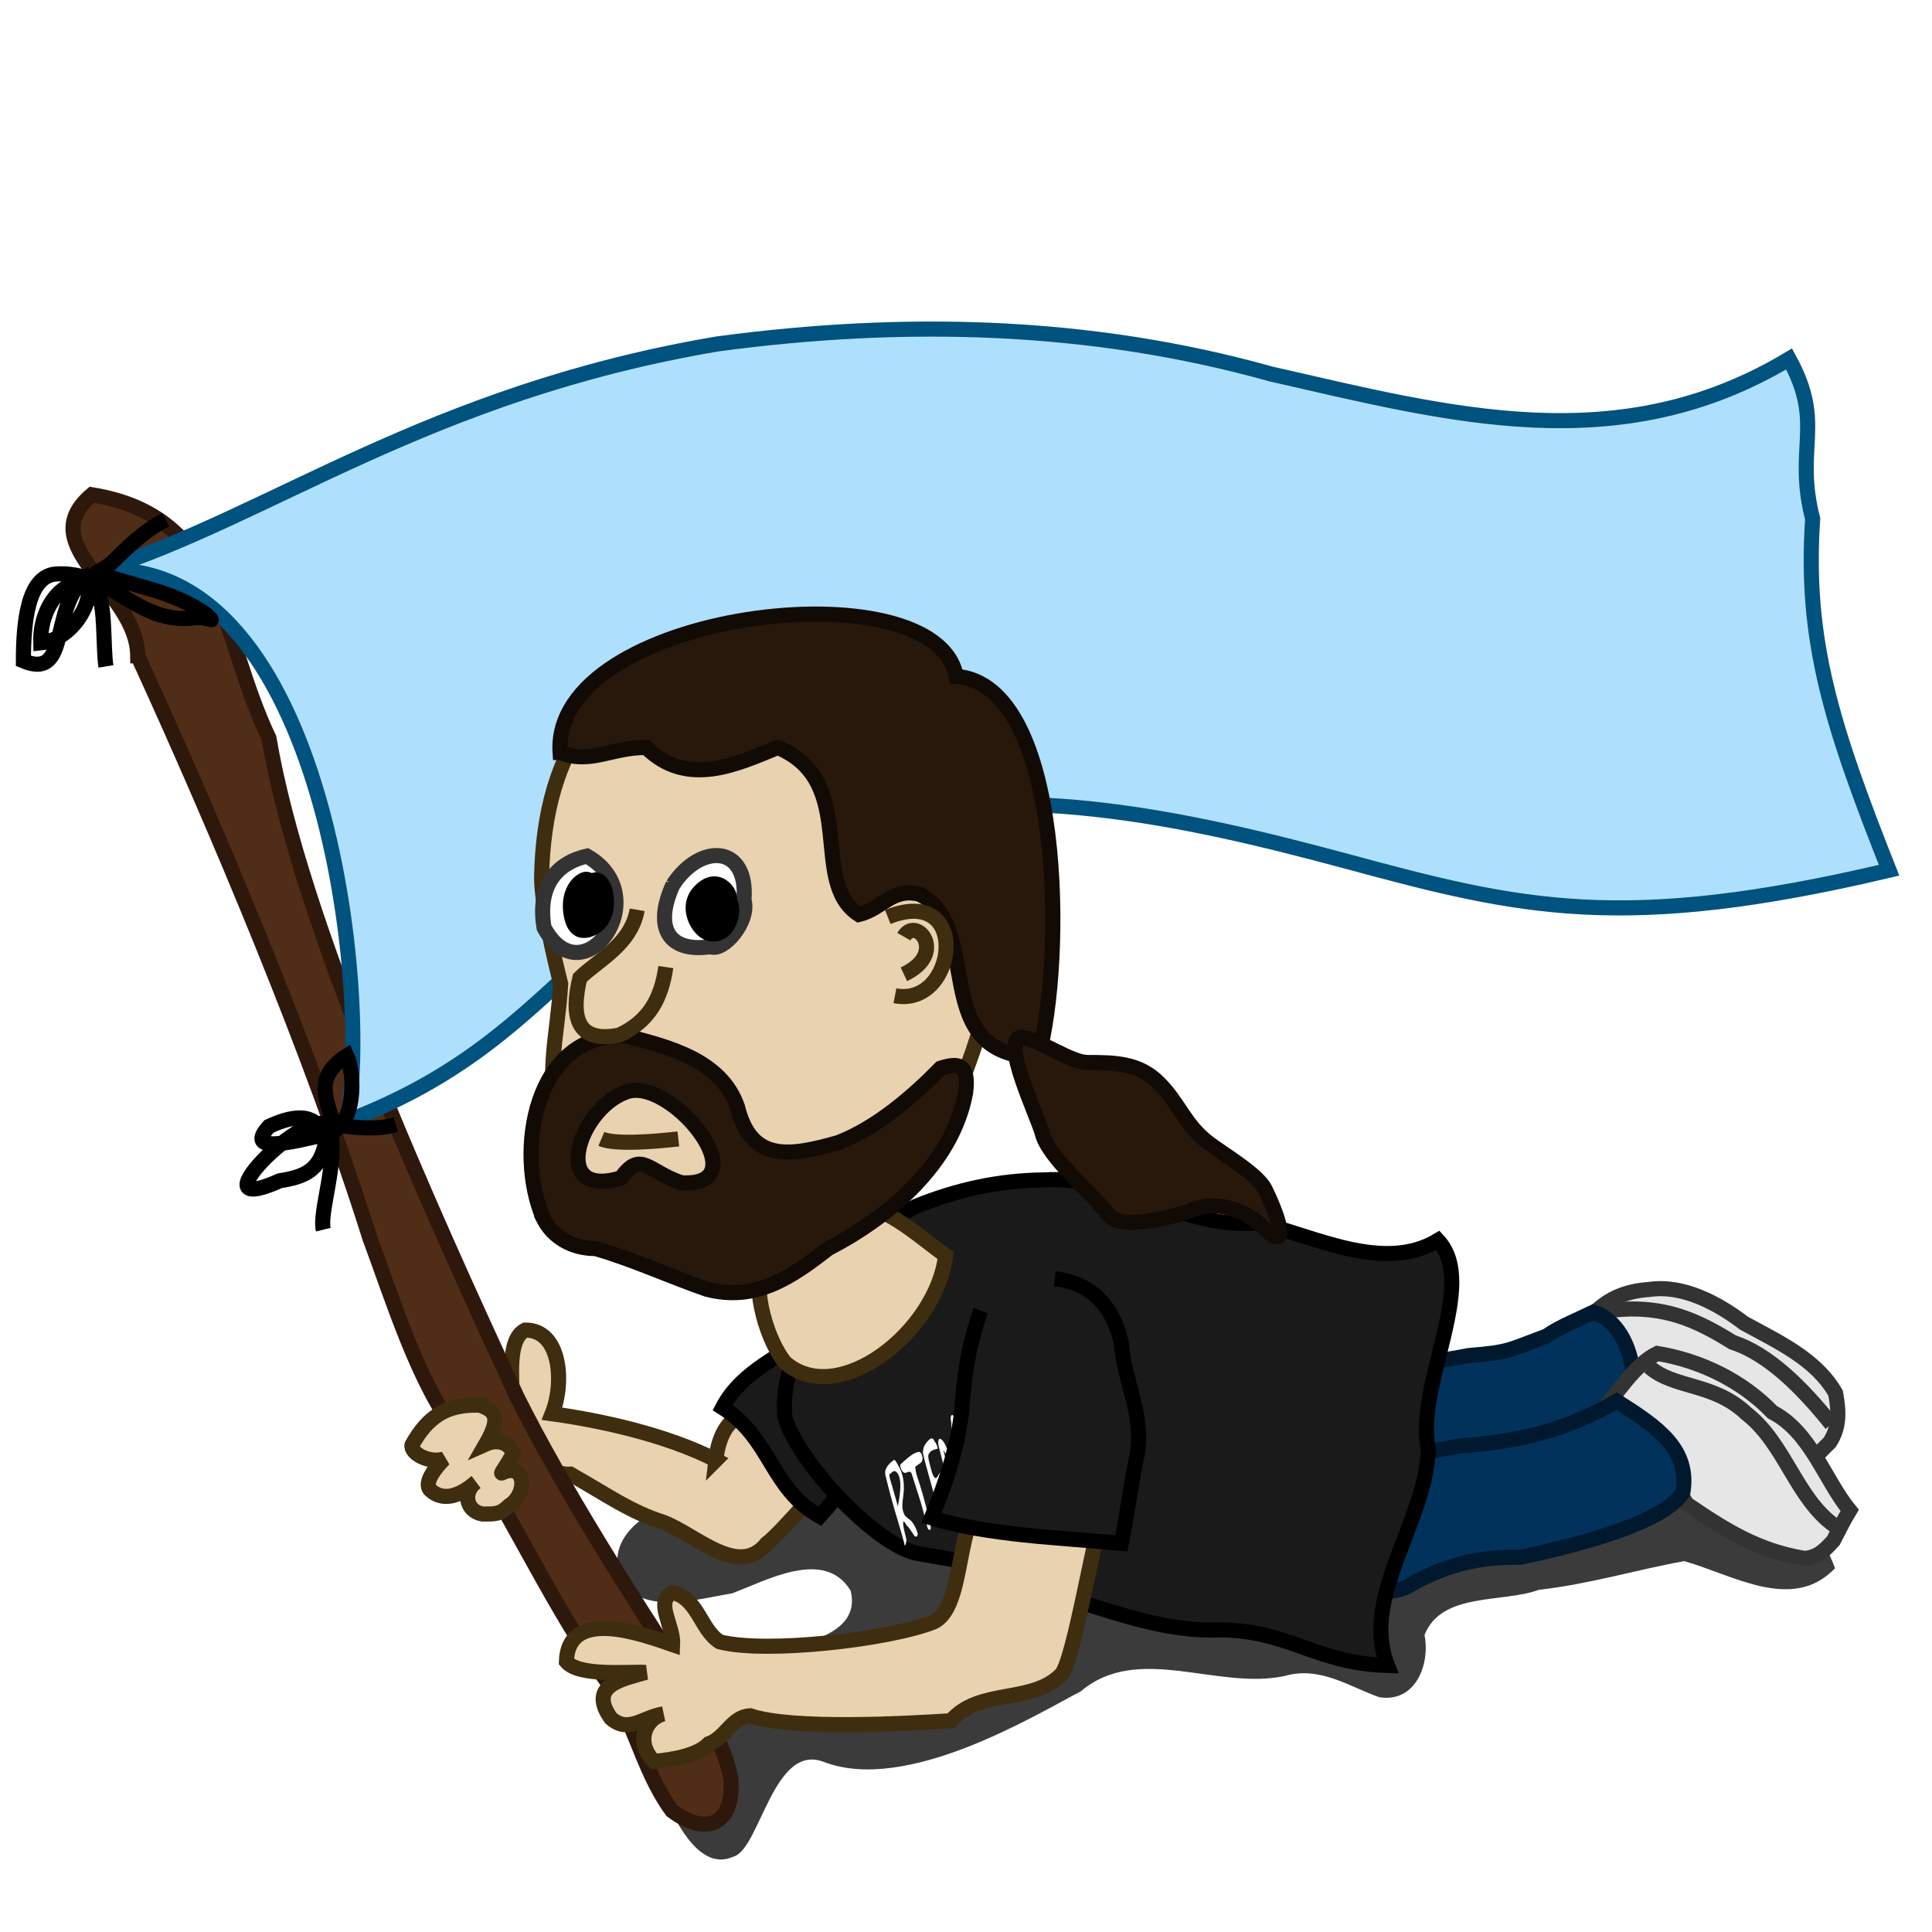
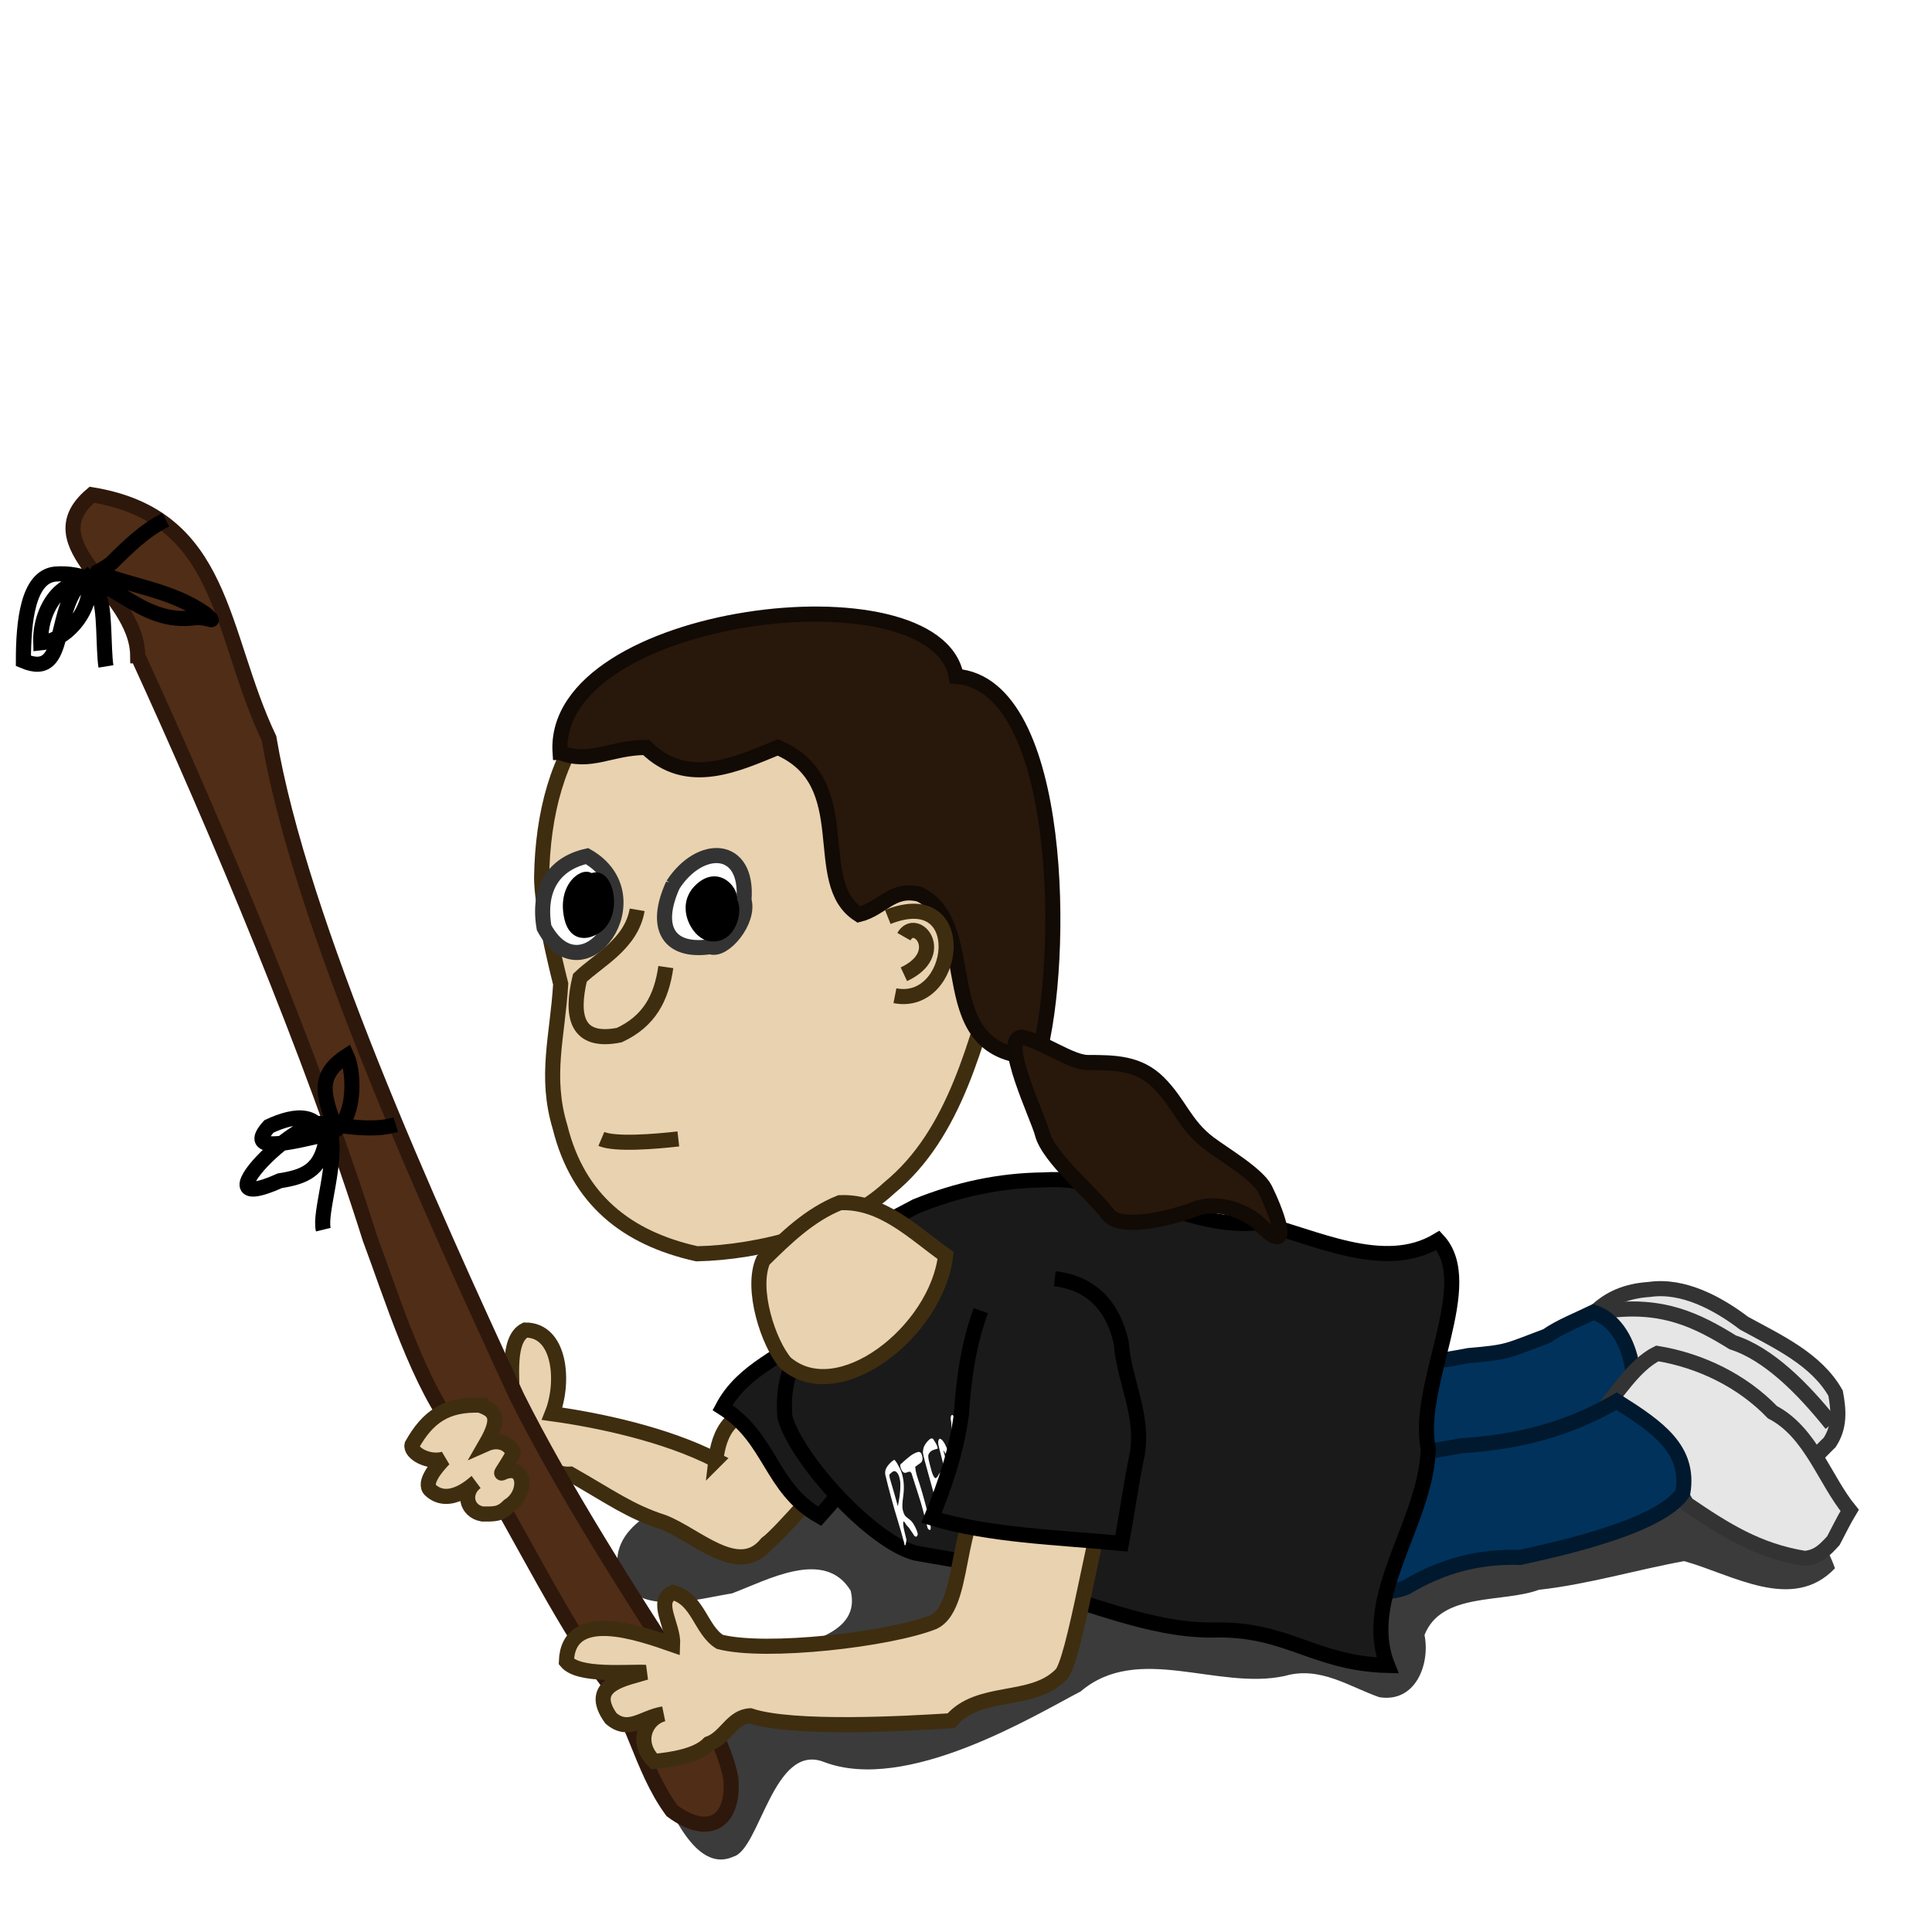
<svg xmlns="http://www.w3.org/2000/svg" viewBox="0 0 128 128">
  <defs>
    <filter height="1.389" id="filter3640" width="1.126" x="-.063" y="-.195">
      <feGaussianBlur stdDeviation="2.233" />
    </filter>
  </defs>
  <path d="m39.417,61.661c-8.735.032-17.742,1.705-24.906,6.906-2.655.842-7.093,2.485-6,6.062 1.323,2.794 5.409,1.551 7.844,1.156 2.425-.902 6.46-3.18 8.281-.188 .735,3.025-3.202,3.578-5.219,4.344-2.737.351-10.984,2.974-9.346,6.109 1.278,3.338 3.315,9.509 6.387,8.111 1.843-.509 2.778-7.967 6.299-6.611 5.774,2.224 14.705-3.237 17.941-4.922 3.997-3.4 9.561-.054 14.248-1.078 2.461-.71 4.505.756 6.596,1.484 2.562.408 3.56-2.347 3.156-4.344 1.192-3.014 5.447-2.216 7.98-3.153 3.45-.383 6.845-1.405 10.145-2.003 3.329.914 7.561,3.623 10.531.5-2.127-5.997-8.86-7.688-14.438-8.844-9.698-1.683-19.851-.628-29.312-3.305-3.393-.15-6.792-.32-10.188-.227z" fill-opacity=".766" fill-rule="evenodd" filter="url(#filter3640)" transform="matrix(.949,0,0,.949,32.979,33.645)" />
  <path d="m47.427,96.733c-3.311-1.71-7.823-2.654-10.846-3.069 .828-2.064.566-5.56-1.78-5.545-1.231.611-.84,3.307-.876,4.594-3.434-1.837.869,5.786.624,4.399 1.133-.437 2.015.635 3.242.554 2.597,1.477 3.94,2.475 6.141,3.182 2.176.821 4.997,3.744 6.865,1.414 .895-.63 4.493-4.846 5.164-5.654 .123-2.775-1.433-2.502-4.123-3.1-3.513-.62-4.223,1.567-4.412,3.226z" fill="#e9d2af" fill-rule="evenodd" stroke="#3f2d10" />
  <path d="m9.125,43.451c5.275,11.499 11.595,26.526 15.386,38.596 1.4,3.726 3.282,9.876 5.821,12.897 3.37,5.05 5.863,10.666 9.298,15.677 2.363,2.828 2.757,6.437 4.89,9.346 2.438,1.811 4.139.736 3.903-2.14-.467-2.358-1.811-4.362-2.911-6.448-3.733-5.716-8.235-12.78-11.256-18.821-5.852-12.642-14.38-31.465-16.435-43.644-3.322-6.988-2.886-14.699-11.737-16.136-4.028,3.399 3,6.31 3.04,10.673z" fill="#502d16" fill-rule="evenodd" stroke="#2e180c" />
-   <path d="m47.562,22.781c-19.196,3.245-29.659,11.431-40.906,15 14.914-.935 17.986,28.346 16.312,36.5 15.31-5.804 15.365-15.829 32.531-19.625 11.304-3.033 22.707-.562 33.719,2.406 11.473,3.106 18.279,4.765 35.938.594-3.808-9.61-5.605-15.228-5.062-23.281-1.222-4.761.824-6.249-1.562-10.594-11.295,6.775-22.505,3.684-34.312,1-12.067-3.377-24.36-3.639-36.656-2z" fill="#aee0fd" fill-rule="evenodd" stroke="#00527f" />
  <path d="m26.219,74.507c-1.122.352-2.668.235-4.08,0-.722-2.038-1.138-3.278.84-4.559 .535,1.144.645,4.712-1.301,5.179-2.485.596-5.497,1.316-3.859-.499 1.801-.843 3.456-.957 3.72,1.2-.391,1.711-1.356,2.142-3,2.4-6.158,2.752 2.674-5.848 3.326-3.328 .536,2.073-.73,5.406-.446,6.568" fill="none" stroke="#000" />
  <g transform="matrix(.742,-.592,.592,.742,-99.065,151.588)">
    <path d="m209.337,90.923c1.854,2.19 3.331,5.768 5.919,7.769 .969.229 1.981-.007 2.963-.094 1.235-.413 1.874-1.329 2.462-2.428 .431-2.718-.927-5.353-1.949-7.808-.561-2.227-1.644-4.761-3.69-5.956-2.777-1.929-4.834-1.064-7.926-.136 .846,2.862 1.595,5.737 2.221,8.654z" fill="#e6e6e6" fill-rule="evenodd" stroke="#333" stroke-width="1.054" />
    <path d="m219.107,97.683c-.001-3.199-.375-6.591-1.824-8.761-.99-2.769-2.127-5.185-5.495-7.205" fill="none" stroke="#333" stroke-width="1.054" />
  </g>
  <path d="m89.775,99.432c.752-.021 2.776.267 3.951-.243 .902-.391 1.783-.876 2.633-1.294 2.258-.989 4.711-.58 7.082-.915 1.946-.918 3.022-.33 4.16-2.042 1.32-2.836.599-7.154-2.03-8.006-.879.432-2.234.968-3.099,1.581-2.659.99-2.447,1.065-5.182,1.298-3.528.702-7.069.775-10.56,1.663-.311,2.17 1.292,7.007 3.045,7.958z" fill="#00325c" fill-rule="evenodd" stroke="#00192e" />
  <g transform="matrix(.8,-.51,.51,.8,-109.211,125.735)">
    <path d="m211.177,102.01c1.278,2.974 2.41,5.403 4.894,7.627 .829.436 1.502.263 2.358.036 .697-.393 1.371-.817 2.098-1.174-.327-2.745.646-6.063-.863-8.679-.597-2.959-2.271-5.72-4.573-7.782-1.793-.205-3.929.888-5.753,1.417 1.44,2.538 1.967,5.662 1.839,8.555z" fill="#e6e6e6" fill-rule="evenodd" stroke="#333" stroke-width="1.054" />
-     <path d="m219.058,108.814c-1.227-3.062.176-6.688-.978-9.902-.762-3.052-3.339-4.167-3.97-6.392" fill="none" stroke="#333" stroke-width="1.054" />
  </g>
  <path d="m57.167,85.646c-3.359,1.519-.797-.38-3.1,2.433-2.181,1.764-4.863,2.651-6.196,5.179 3.236,2.05 3.155,5.344 6.435,7.199 3.263-3.584 4.036-6.212 5.888-10.618" fill="#1a1a1a" fill-rule="evenodd" stroke="#000" />
  <path d="m89.194,105.416c.752-.021 2.776.267 3.951-.243 2.405-1.432 4.801-2.074 7.578-1.993 2.585-.571 9.265-2.018 10.769-4.279 .478-2.864-1.606-4.319-4.38-6.07-3.325,1.923-6.563,2.714-10.402,2.963-3.531.731-7.045.768-10.56,1.663-.311,2.17 1.292,7.007 3.045,7.958z" fill="#00325c" fill-rule="evenodd" stroke="#00192e" />
  <path d="m95.269,82.177c-3.619,2.184-8.239-.31-11.917-1.164-4.819.506-9.374-3.183-14.168-2.841-2.98.032-5.742.635-8.491,1.747-2.501,1.361-6.619,3.086-7.16,5.912 .027,3.726-1.817,4.325-1.533,8.061 .792,2.838 5.819,8.304 8.665,9.004 2.589.492 4.962.643 7.148,2.179 4.133.946 8.187,2.924 12.464,2.919 4.997-.162 6.709,2.211 11.652,2.347-1.825-4.547 2.569-9.5 2.698-14.357-.876-4.21 3.337-10.896.642-13.807z" fill="#1a1a1a" fill-rule="evenodd" stroke="#000" />
  <path d="m61.85,107.461c-2.915,1.163-11.117,2.109-14.167,1.314-1.268-.793-1.424-2.84-3.1-3.269-1.245.583.05,2.168-.015,3.454-2.159-.75-6.926-2.462-7.044,1.124 .818.999 4.047.656 5.256.716-1.305.414-3.927.767-2.307,3.039 1.173,1.02 2.111-.069 3.477-.288-1.228.317-1.863,1.931-.611,3.149 1.195-.122 2.834-.365 3.623-1.173 1.142-.412 1.517-1.797 2.745-1.851 2.817.941 10.381.514 13.307.327 1.852-2.159 5.324-1.114 7.238-3.012 .909-.61 2.425-10.803 3.113-11.596 .185-2.771-4.234.534-6.909-.123-3.498-.698-2.13,7.02-4.606,8.189z" fill="#e9d2af" fill-rule="evenodd" stroke="#3f2d10" />
  <path d="m60.005,102.326c-.037.031-.071.16-.095-.082-.268-1.032-.601-2.002-.871-3.034-.135-.504-.271-1.01-.39-1.523-.028-.304.067-.405.129-.523 .142-.201.301-.353.472-.451 .124.104.253.356.374.582 .165.321.261.834.257,1.197 .015.494-.089.788-.095,1.247-.021.279.117.659.239.744 .168.164.332.205.507.502 .098.167.21.374.275.644-.031.215-.177.264-.306.004-.12-.159-.249-.393-.365-.509-.1-.033-.308-.6-.298-.151 .021.301.123.634.195.944 .05.15-.005.208-.01.309l-.017.099zm-.521-2.53c.083-.442.179-.884.165-1.498 .001-.259-.102-.628-.219-.732-.194-.218-.326-.029-.457.082-.14.026.06.539.128.795 .137.44.255.903.383,1.353zm1.949,1.36c-.185-.714-.359-1.448-.587-2.119l-.459-1.438c-.122-.179-.217-.054-.315-.046-.109.051-.269.074-.407-.319-.093-.314.11-.245.152-.363 .321-.269.633-.582.999-.671 .082-.025.252-.017.303.382 .005.287-.111.318-.191.388-.097.069-.197.126-.29.209 .017.399.186.811.303,1.183 .244.784.463,1.605.654,2.431 .088.32.106.667-.042.552-.038-.007-.09-.064-.12-.188zm.624-2.425c-.003.267.17.613.256.879 .107.293.249.615.285.962-.001.303-.192.266-.292-.119-.32-1.034-.608-2.106-.902-3.167-.089-.345-.197-.692-.261-1.045 .015-.406.155-.547.269-.706 .119-.12.234-.291.399-.214 .096.158.28.374.316.651-.212.079-.452.076-.605.377-.079.167.072.623.143.909 .08.358.243.761.356.657 .143-.057.201-.456.385-.337 .174.164.179.673.083.744-.12.218-.276.322-.433.409zm2.694,1.646c-.141-.38-.245-.824-.361-1.239-.366-1.364-.697-2.752-1.069-4.111-.037-.052.009.371.003.495 .011.439-.016.841-.051,1.201 .094.133.279.237.315.518 .02.391-.131.337-.265.057-.277-.413-.555-.834-.832-1.227 .333,1.194.67,2.386.985,3.594 .089.329-.003.623-.129.416-.125-.258-.198-.631-.292-.947-.292-1.098-.583-2.197-.86-3.304-.089-.342-.003-.519.093-.508 .127.043.28.236.406.549 .092.168.268.643.31.43 .01-.468.026-.927.033-1.401-.013-.29.026-.544-.053-.887-.014-.263.137-.424.237-.05 .205.69.387,1.404.589,2.096 .299,1.081.574,2.185.888,3.251 .096.273.208.616.166.859-.01.123-.025.367-.113.209z" fill="#fff" />
  <path d="m64.981,86.833c-.828,2.267-1.131,4.539-1.292,6.921-.321,2.373-1.071,4.613-1.976,6.813 3.838,1.166 8.424,1.288 12.583,1.687 .381-1.972.635-3.958 1.054-5.929 .432-2.644-.886-4.854-1.066-7.373-.526-2.352-1.919-3.947-4.401-4.232" fill="#1a1a1a" fill-rule="evenodd" stroke="#000" />
  <path d="m49.854,43.148c-9.916-.058-13.838,6.484-13.971,14.993 0,1.78.823,5.283 1.264,7.048-.205,3.474-1.066,6.099-.041,9.491 1.193,4.798 4.415,7.351 9.057,8.386 4.121-.081 9.659-1.48 12.747-4.361 4.422-3.618 5.753-9.742 7.38-15.095 .578-5.113-1.902-9.99-3.355-14.759-2.022-5.219-8.138-6.433-13.083-5.702z" fill="#e9d2af" fill-rule="evenodd" stroke="#3f2d10" />
  <path d="m37.107,49.856c-.612-9.357 24.911-12.447 26.244-5.048 7.17.55 7.206,18.916 5.425,25.236-7.397-.075-3.551-8.645-7.851-10.795-1.832-.458-2.444.947-4.025,1.342-3.349-2.152.038-8.774-5.367-11.07-2.639,1.067-5.985,2.713-8.722,0-2.34,0-3.71,1.132-5.703.335z" fill="#28170b" fill-rule="evenodd" stroke="#120a04" />
  <path d="m67.709,68.717c-1.499,0 1.082,5.336 1.342,6.373 .402,1.608 3.313,3.97 4.361,5.367 .89,1.187 4.715.059 5.703-.335 1.662-.665 3.596.242 4.361,1.006 2.385,2.385.959-1.101.335-2.348-.49-.979-2.727-2.297-3.69-3.019-1.636-1.227-1.97-2.641-3.355-4.025-1.322-1.322-2.906-1.342-4.696-1.342-1.119,0-2.993-1.404-4.361-1.677z" fill="#28170b" fill-rule="evenodd" stroke="#120a04" />
  <path d="m52.034,90.292c3.516,3.046 10.03-2.094 10.615-7.112-2.133-1.521-4.193-3.617-7.006-3.499-2.01.804-3.563,2.321-5.083,3.818-.841,1.915.365,5.514 1.474,6.793z" fill="#e9d2af" fill-rule="evenodd" stroke="#3f2d10" />
-   <path d="m35.987,80.705c.622,1.245 1.887,2.016 3.469,2.016 2.492.719 4.903,1.837 7.383,2.698 3.256.837 5.629-.825 8.035-2.698 4.055-2.097 8.257-5.665 9.103-10.348 .237-1.962-.535-1.957-1.66-1.601-1.869,1.907-4.211,3.923-6.76,4.922-3.23.917-5.789,1.343-6.701-2.372-1.071-3.077-4.53-3.96-7.383-4.685-6.063-.262-7.386,7.648-5.485,12.067zm5.426-8.331c2.926-1.235 9.023,6.289 3.736,5.989-2.221-.74-2.683-2.177-4.003-.326-4.707,1.427-2.851-4.481.267-5.663z" fill="#28170b" fill-rule="evenodd" stroke="#120a04" />
  <path d="m44.586,58.617c-1.296,2.845-.293,4.513 2.482,4.102 .853.375 2.629-1.704 2.221-3.083 .305-3.704-2.906-3.785-4.703-1.018z" fill="#fff" fill-rule="evenodd" stroke="#333" />
  <path d="m38.893,56.719c-2.233.501-3.281,2.207-2.846,4.744 2.578,4.761 7.481-2.089 2.846-4.744z" fill="#fff" fill-rule="evenodd" stroke="#333" />
  <path d="m42.214,60.277c-.394,2.287-2.608,3.352-3.795,4.507-.606,2.538-.242,4.358 2.609,3.795 1.992-.926 2.792-2.461 3.084-4.507" fill="#e9d2af" fill-rule="evenodd" stroke="#3f2d10" />
  <path d="m58.818,60.751c5.563-2.21 4.583,6.029.474,5.218" fill="#e9d2af" fill-rule="evenodd" stroke="#3f2d10" />
  <path d="m59.885,62.056c.808-1.416 2.934,1.119 0,2.491" fill="#e9d2af" fill-rule="evenodd" stroke="#3f2d10" />
  <path d="m39.841,75.457c.915.388 3.51.182 5.1,0" fill="none" stroke="#3f2d10" />
  <path d="m48.205,59.64c.497.047-.469-1.973-1.816-.6-1.044,1.064-.105,2.637.606,2.804 1.43.335 1.818-1.969 1.209-2.203z" fill-rule="evenodd" stroke="#000" />
  <path d="m39.013,58.672c.347-.987-1.651-.195-1.138,2.082 .354,1.571 1.612.605 1.707.52 1.275-1.13.244-4.01-.569-2.602z" fill-rule="evenodd" stroke="#000" />
  <path d="m10.98,34.433c-1.409.706-2.496,1.784-3.6,2.88-.606.454-.92.547-.96.6 2.473.984 4.949,1.18 7.2,2.76 .697.697.429.24-.6.24-3.945.603-5.619-3.166-9.36-2.88-1.827.183-2.11,3.203-2.11,5.755 3.139,1.319 1.741-3.667 4.15-5.515 .748,1.155-.717,4.087-3,4.319-.101-2.998 2.489-5.211 3.841-3.078 .425.67.295,3.498.478,4.638" fill="none" stroke="#000" />
  <path d="m31.795,93.096c-2.204-.073-3.447.75-4.497,2.63-.129.537 1.095,1.242 2.121.938-.504.504-1.41,1.6-.894,2.067 1.264,1.144 2.91-.465 3.015-.544-.891.658-.684,1.923.424,2.121 .804,0 1.176.033 1.757-.548 1.272-.795 1.122-2.94-.484-2.166-.059.015.681-1.028.764-1.357-.313-.685-1.064-.896-1.813-.563 1.038-1.798.596-2.228-.393-2.576z" fill="#e9d2af" fill-rule="evenodd" stroke="#3f2d10" />
</svg>